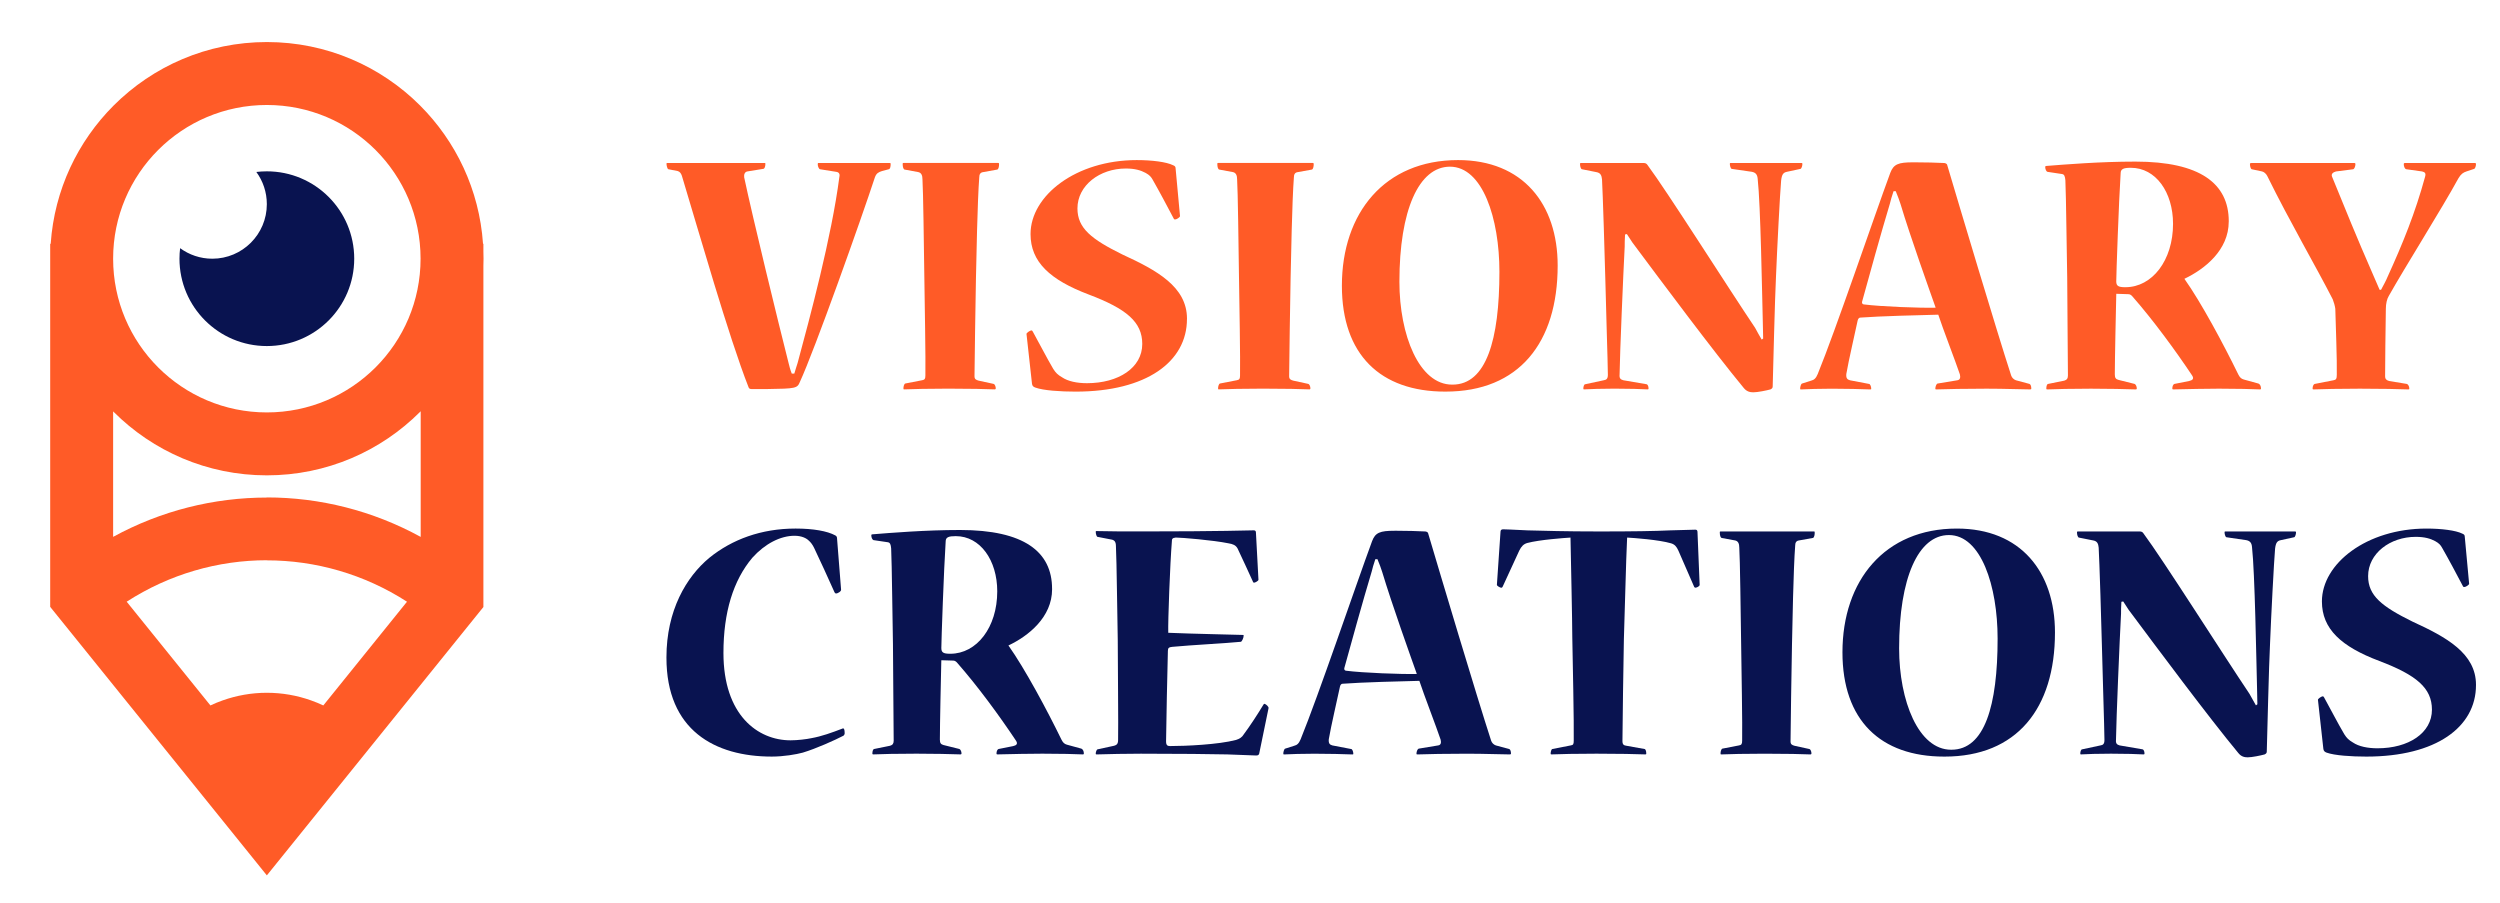
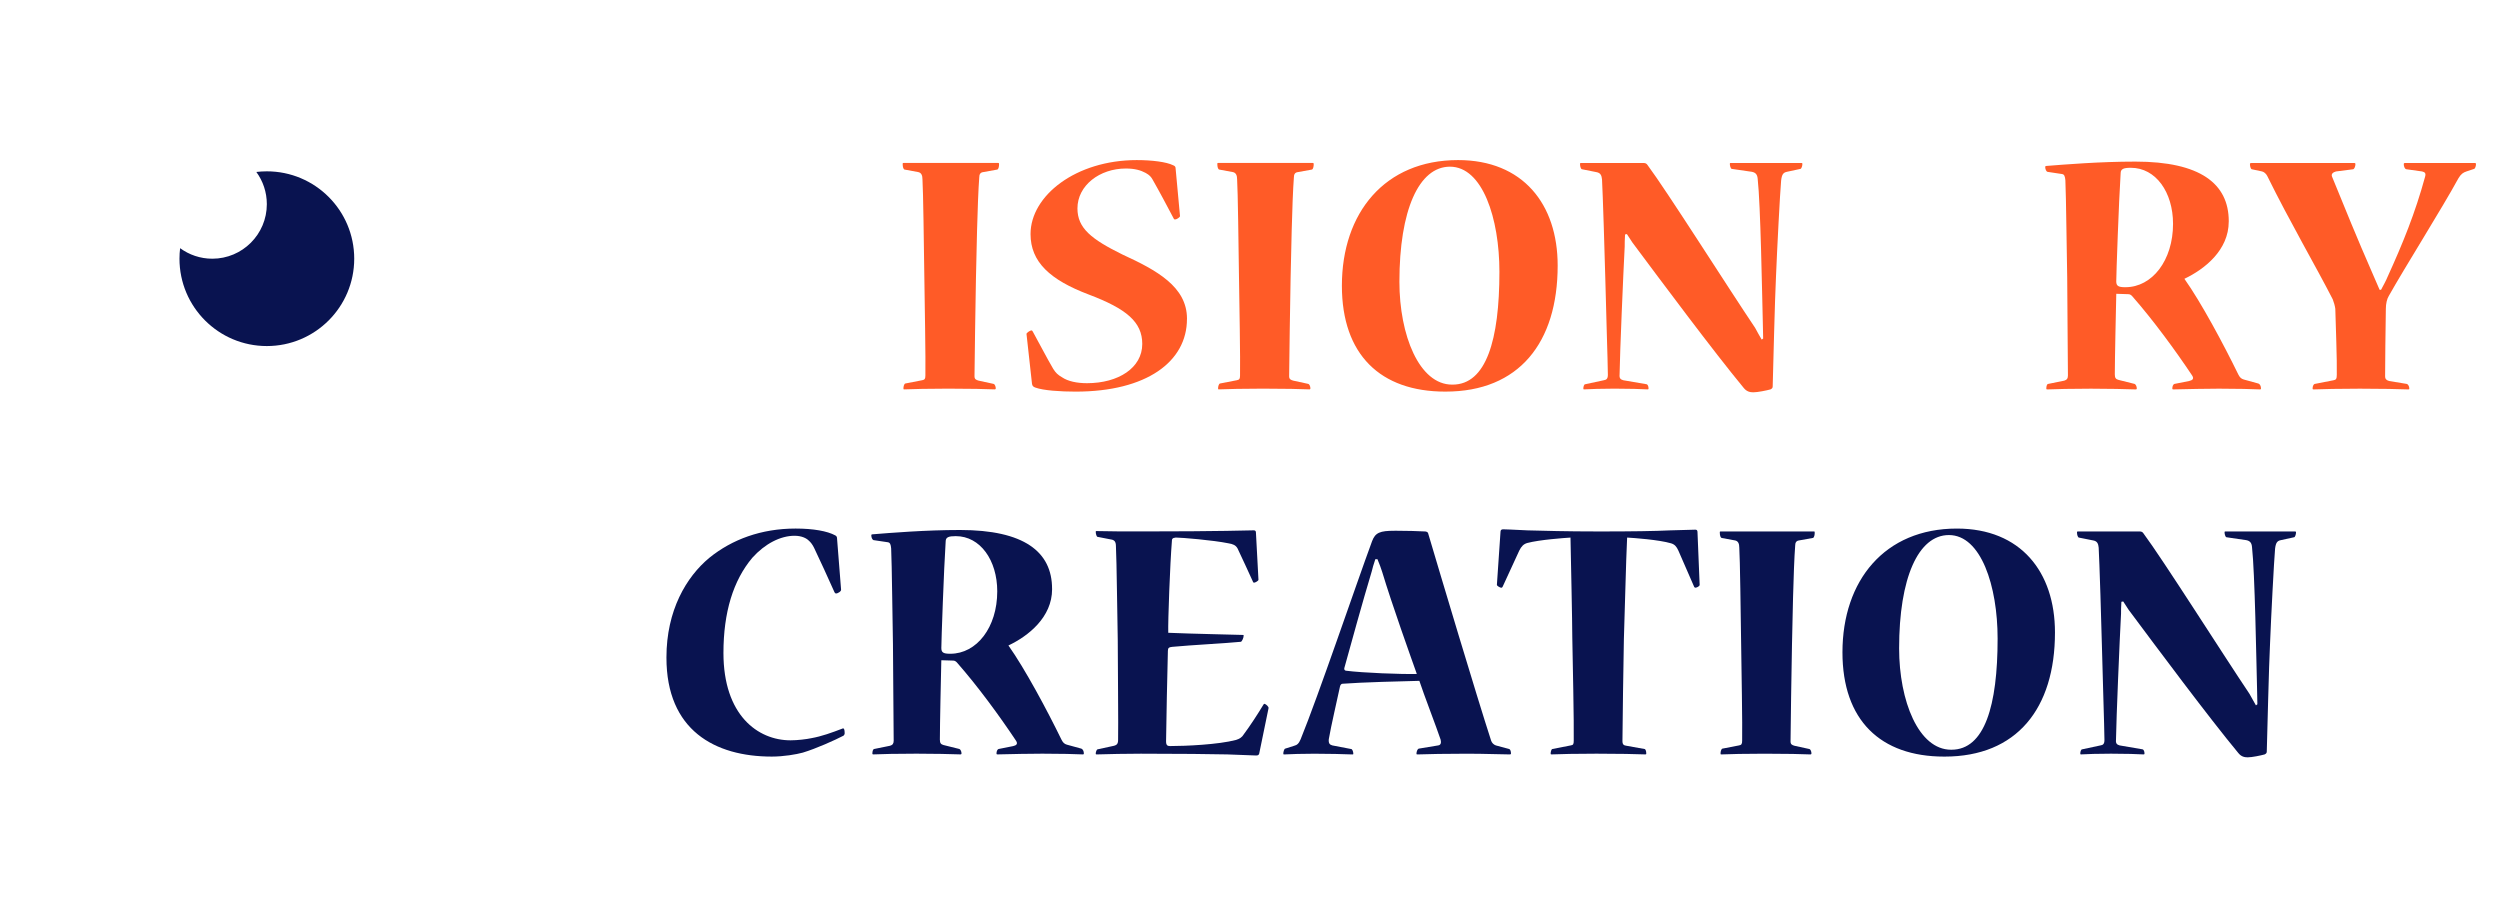
<svg xmlns="http://www.w3.org/2000/svg" version="1.1" id="Calque_1" x="0px" y="0px" width="180px" height="65px" viewBox="0 0 180 65" enable-background="new 0 0 180 65" xml:space="preserve">
  <g>
    <g>
      <g>
        <g>
-           <path fill="#FF5B27" d="M57.189,26.902c0.079-0.29,0.185-0.58,0.238-0.765c0.87-3.217,2.453-9.1,3.007-13.398      c0.052-0.21-0.026-0.344-0.238-0.369l-1.16-0.185c-0.079-0.025-0.158-0.21-0.158-0.343c0-0.081,0-0.106,0.052-0.106h5.117      c0.08,0,0.08,0.025,0.08,0.08c0,0.159-0.026,0.344-0.131,0.369l-0.501,0.134c-0.238,0.076-0.396,0.155-0.501,0.444      c-0.95,2.903-4.352,12.478-5.407,14.746c-0.185,0.448-0.291,0.475-2.348,0.503h-1.134c-0.132,0-0.185-0.055-0.211-0.135      c-1.423-3.614-3.586-11.209-4.799-15.218c-0.054-0.157-0.133-0.29-0.291-0.341l-0.685-0.134      c-0.079-0.025-0.132-0.29-0.132-0.395c0-0.029,0-0.055,0.08-0.055h6.962c0.079,0,0.079,0.025,0.079,0.055      c0,0.185-0.052,0.369-0.158,0.369l-1.133,0.184c-0.185,0.026-0.265,0.21-0.238,0.42c0.607,2.877,2.454,10.446,3.191,13.349      c0.053,0.236,0.133,0.528,0.238,0.79H57.189z" />
          <path fill="#FF5B27" d="M71.879,11.736c0.053,0,0.053,0.025,0.053,0.106c0,0.104-0.026,0.343-0.132,0.368l-1.029,0.185      c-0.184,0.027-0.264,0.158-0.264,0.368c-0.132,1.69-0.211,6.043-0.238,7.255c-0.026,0.979-0.105,6.727-0.105,7.068      c0,0.213,0.105,0.264,0.29,0.318l1.082,0.235c0.105,0.027,0.158,0.213,0.158,0.317c0,0.055-0.027,0.079-0.079,0.079      c-0.45-0.024-1.874-0.053-3.35-0.053c-1.372,0-2.559,0.028-3.166,0.053c-0.052,0-0.052-0.024-0.052-0.079      c0-0.131,0.052-0.317,0.131-0.343l1.213-0.236c0.185-0.028,0.237-0.107,0.237-0.345c0.026-1.056-0.053-5.513-0.079-7.306      c-0.026-1.899-0.079-6.039-0.131-6.806c0-0.29-0.079-0.474-0.291-0.527l-1.002-0.185c-0.079-0.025-0.132-0.185-0.132-0.395      c0-0.055,0-0.08,0.053-0.08H71.879z" />
          <path fill="#FF5B27" d="M85.461,22.973c0,3.061-2.901,5.224-8.018,5.224c-1.081,0-2.321-0.079-2.901-0.293      c-0.132-0.05-0.211-0.104-0.237-0.263l-0.396-3.587c-0.026-0.079,0.264-0.264,0.343-0.264c0.053,0,0.08,0.028,0.106,0.079      c0.501,0.896,0.977,1.847,1.476,2.692c0.186,0.289,0.317,0.42,0.634,0.604c0.421,0.29,1.081,0.425,1.793,0.425      c2.268,0,3.982-1.108,3.982-2.824c0-1.581-1.133-2.531-3.85-3.559c-2.796-1.058-4.194-2.349-4.194-4.354      c0-2.769,3.27-5.327,7.649-5.327c1.081,0,2.136,0.131,2.611,0.369c0.131,0.051,0.185,0.105,0.185,0.238l0.317,3.427      c0,0.08-0.238,0.24-0.343,0.24c-0.054,0-0.08,0-0.106-0.056c-0.5-0.947-1.002-1.899-1.529-2.822      c-0.105-0.184-0.211-0.314-0.501-0.474c-0.343-0.185-0.765-0.315-1.424-0.315c-1.873,0-3.482,1.212-3.482,2.874      c0,1.425,1.003,2.215,3.245,3.321c2.479,1.137,4.642,2.323,4.642,4.618V22.973z" />
          <path fill="#FF5B27" d="M94.533,11.736c0.053,0,0.053,0.025,0.053,0.106c0,0.104-0.027,0.343-0.133,0.368l-1.028,0.185      c-0.184,0.027-0.264,0.158-0.264,0.368c-0.132,1.69-0.21,6.043-0.237,7.255c-0.027,0.979-0.105,6.727-0.105,7.068      c0,0.213,0.105,0.264,0.29,0.318l1.082,0.235c0.105,0.027,0.158,0.213,0.158,0.317c0,0.055-0.025,0.079-0.08,0.079      c-0.447-0.024-1.873-0.053-3.349-0.053c-1.371,0-2.558,0.028-3.165,0.053c-0.053,0-0.053-0.024-0.053-0.079      c0-0.131,0.053-0.317,0.132-0.343l1.213-0.236c0.185-0.028,0.236-0.107,0.236-0.345c0.027-1.056-0.052-5.513-0.079-7.306      c-0.026-1.899-0.078-6.039-0.131-6.806c0-0.29-0.08-0.474-0.291-0.527l-1.003-0.185c-0.079-0.025-0.131-0.185-0.131-0.395      c0-0.055,0-0.08,0.052-0.08H94.533z" />
          <path fill="#FF5B27" d="M104.054,28.196c-4.668,0-7.438-2.665-7.438-7.624c0-5.25,3.087-9.046,8.363-9.046      c4.667,0,7.173,3.165,7.173,7.596c0,5.564-2.794,9.074-8.07,9.074H104.054z M104.582,27.693c2.427,0,3.376-3.217,3.376-8.123      c0-3.851-1.214-7.569-3.561-7.569c-2.242,0-3.64,3.138-3.64,8.283c0,3.85,1.424,7.409,3.797,7.409H104.582z" />
          <path fill="#FF5B27" d="M118.35,11.736c0.132,0,0.211,0.055,0.263,0.134c1.397,1.872,5.855,8.912,7.756,11.736      c0.156,0.289,0.316,0.581,0.474,0.846l0.104-0.08c0-0.423-0.025-0.818-0.025-1.188c-0.052-1.978-0.159-8.44-0.369-10.313      c-0.027-0.318-0.159-0.449-0.421-0.502l-1.452-0.21c-0.078-0.026-0.131-0.24-0.131-0.344c0-0.055,0-0.08,0.053-0.08h5.091      c0.079,0,0.079,0.025,0.079,0.08c0,0.104-0.055,0.317-0.134,0.344l-0.976,0.21c-0.263,0.053-0.369,0.184-0.421,0.633      c-0.08,0.898-0.292,4.957-0.369,6.911c-0.079,1.477-0.211,6.963-0.238,7.913c0,0.106-0.053,0.157-0.157,0.21      c-0.29,0.08-0.924,0.21-1.241,0.21c-0.235,0-0.474-0.051-0.686-0.313c-2.162-2.613-5.934-7.677-8.018-10.474      c-0.104-0.158-0.29-0.447-0.396-0.606l-0.132,0.028c-0.026,0.368-0.026,0.658-0.026,0.868c-0.104,1.979-0.343,7.57-0.369,9.231      c-0.026,0.265,0.079,0.343,0.265,0.397l1.688,0.289c0.079,0.025,0.131,0.159,0.131,0.29c0,0.055,0,0.079-0.079,0.079      c-0.395-0.024-1.345-0.053-2.373-0.053c-0.925,0-1.74,0.028-2.189,0.053c-0.052,0-0.052-0.024-0.052-0.079      c0-0.104,0.052-0.29,0.131-0.29l1.345-0.289c0.186-0.028,0.29-0.107,0.29-0.397c0-0.764-0.158-5.432-0.184-6.908      c-0.026-1.161-0.186-6.331-0.237-7.15c-0.028-0.29-0.105-0.474-0.396-0.527l-1.055-0.21c-0.078-0.025-0.133-0.21-0.133-0.369      c0-0.055,0-0.08,0.08-0.08H118.35z" />
-           <path fill="#FF5B27" d="M137.76,11.686c0.923,0,1.635,0.025,2.217,0.051c0.079,0,0.185,0.055,0.21,0.106      c0.845,2.849,3.56,11.947,4.616,15.191c0.053,0.159,0.186,0.29,0.342,0.345l0.976,0.262c0.08,0.027,0.133,0.159,0.133,0.344      c0,0.028-0.025,0.053-0.079,0.053c-0.554,0-1.819-0.053-3.139-0.053c-1.478,0-2.901,0.028-3.613,0.053      c-0.079,0-0.079-0.024-0.079-0.053c0-0.157,0.079-0.344,0.157-0.369l1.425-0.236c0.21-0.028,0.237-0.214,0.186-0.424      c-0.292-0.87-1.266-3.401-1.556-4.299c-1.188,0.026-4.247,0.106-5.619,0.21c-0.079,0-0.158,0.081-0.186,0.212      c-0.156,0.766-0.658,2.9-0.817,3.853c-0.025,0.315,0.079,0.394,0.265,0.448l1.37,0.262c0.081,0,0.159,0.187,0.159,0.344      c0,0.053-0.026,0.053-0.078,0.053c-0.66-0.024-1.716-0.053-2.771-0.053c-0.896,0-1.688,0.028-2.215,0.053      c-0.053,0-0.053-0.024-0.053-0.079c0-0.08,0.053-0.317,0.132-0.343l0.659-0.21c0.212-0.055,0.342-0.159,0.474-0.475      c1.295-3.166,4.036-11.264,5.223-14.481c0.238-0.633,0.582-0.764,1.637-0.764H137.76z M136.336,13.767      c-0.132,0.397-0.212,0.662-0.264,0.897c-0.66,2.189-1.505,5.25-2.005,7.07c-0.026,0.104,0.052,0.184,0.131,0.184      c1.214,0.157,4.037,0.265,5.17,0.236c-0.446-1.266-1.818-5.088-2.53-7.463c-0.081-0.237-0.186-0.556-0.344-0.925H136.336z" />
          <path fill="#FF5B27" d="M160.469,15.957c0,2.057-1.742,3.429-3.192,4.116c1.213,1.712,2.822,4.72,3.878,6.882      c0.104,0.21,0.21,0.316,0.394,0.369l1.056,0.291c0.133,0.053,0.185,0.212,0.185,0.343c0,0.055,0,0.079-0.078,0.079      c-0.686-0.024-1.479-0.053-2.954-0.053c-1.002,0-2.084,0.028-3.271,0.053c-0.079,0-0.079-0.024-0.079-0.079      c0-0.131,0.053-0.29,0.157-0.317l1.055-0.21c0.237-0.052,0.371-0.159,0.213-0.396c-1.214-1.818-2.798-3.983-4.326-5.724      c-0.08-0.079-0.159-0.13-0.265-0.13c-0.133,0-0.659-0.028-0.87-0.028c-0.025,1.11-0.106,4.747-0.106,5.803      c0,0.266,0.081,0.345,0.266,0.396l1.16,0.29c0.079,0.027,0.157,0.187,0.157,0.317c0,0.055-0.026,0.079-0.078,0.079      c-0.737-0.024-1.899-0.053-3.218-0.053c-1.346,0-2.584,0.028-3.139,0.053c-0.079,0-0.079-0.024-0.079-0.079      c0-0.158,0.052-0.317,0.132-0.317l1.161-0.235c0.184-0.055,0.263-0.159,0.263-0.371c0-1.026-0.052-5.774-0.052-7.04      c-0.027-1.057-0.08-6.042-0.132-7.017c-0.027-0.289-0.079-0.424-0.237-0.448l-1.056-0.159c-0.079-0.026-0.158-0.185-0.158-0.344      c0-0.025,0-0.08,0.079-0.08c1.319-0.104,3.851-0.313,6.409-0.313c4.668,0,6.727,1.58,6.727,4.297V15.957z M153.031,20.679      c1.924,0,3.428-1.926,3.428-4.564c0-2.269-1.238-4.034-3.034-4.034c-0.527,0-0.738,0.08-0.738,0.395      c-0.132,2.005-0.316,7.307-0.316,7.782c0,0.315,0.132,0.422,0.634,0.422H153.031z" />
          <path fill="#FF5B27" d="M178.19,11.736c0.054,0,0.081,0.025,0.081,0.08c0,0.13-0.055,0.317-0.133,0.344l-0.554,0.184      c-0.237,0.079-0.396,0.186-0.582,0.5c-1.131,2.085-3.876,6.438-5.01,8.467c-0.131,0.211-0.211,0.555-0.211,0.924      c-0.026,1.056-0.053,4.483-0.053,4.853c0,0.213,0.104,0.292,0.289,0.344l1.268,0.21c0.104,0.027,0.184,0.187,0.184,0.317      c0,0.055,0,0.079-0.08,0.079c-0.632-0.024-1.951-0.053-3.48-0.053c-1.398,0-2.743,0.028-3.324,0.053      c-0.077,0-0.077-0.024-0.077-0.079c0-0.131,0.052-0.29,0.158-0.317l1.343-0.262c0.186-0.028,0.24-0.107,0.24-0.397      c0.025-1.003-0.081-3.716-0.107-4.747c-0.025-0.21-0.105-0.475-0.185-0.685c-1.187-2.323-3.111-5.62-4.72-8.89      c-0.08-0.157-0.239-0.29-0.369-0.316l-0.741-0.158c-0.077-0.025-0.131-0.21-0.131-0.369c0-0.055,0.027-0.08,0.106-0.08h7.411      c0.052,0,0.078,0.025,0.078,0.08c0,0.159-0.078,0.344-0.156,0.369l-1.241,0.158c-0.186,0.052-0.369,0.159-0.289,0.369      c0.948,2.32,1.768,4.354,2.9,6.937c0.105,0.238,0.371,0.869,0.526,1.213h0.106c0.186-0.344,0.37-0.685,0.476-0.948      c1.082-2.374,1.977-4.563,2.689-7.175c0.08-0.265,0-0.344-0.211-0.396l-1.134-0.158c-0.132-0.025-0.185-0.239-0.185-0.369      c0-0.055,0.027-0.08,0.079-0.08H178.19z" />
        </g>
      </g>
      <g>
        <g>
          <path fill="#091350" d="M47.984,47.33c0-3.378,1.428-5.793,3.091-7.17c1.636-1.324,3.741-2.104,6.208-2.104      c1.273,0,2.287,0.182,2.858,0.493c0.103,0.053,0.129,0.13,0.129,0.26l0.287,3.637c0.025,0.13-0.234,0.285-0.364,0.285      c-0.026,0-0.051,0-0.104-0.077c-0.493-1.092-1.064-2.364-1.48-3.221c-0.104-0.208-0.233-0.391-0.39-0.521      c-0.156-0.155-0.494-0.337-1.013-0.337c-1.013,0-2.13,0.572-3.039,1.584c-1.377,1.637-2.079,3.923-2.079,6.858      c0,4.468,2.468,6.286,4.832,6.286c0.494,0,1.143-0.077,1.506-0.156c0.728-0.13,1.455-0.39,2.26-0.701      c0.078-0.025,0.13,0.077,0.13,0.338c0,0.078-0.025,0.131-0.079,0.182c-0.596,0.312-1.974,0.935-2.934,1.222      c-0.468,0.129-1.377,0.286-2.234,0.286c-4.104,0-7.585-1.897-7.585-7.119V47.33z" />
          <path fill="#091350" d="M75.751,42.421c0,2.024-1.715,3.377-3.144,4.053c1.195,1.687,2.779,4.649,3.818,6.778      c0.104,0.209,0.208,0.313,0.39,0.364l1.039,0.285c0.13,0.052,0.182,0.209,0.182,0.337c0,0.054,0,0.079-0.078,0.079      c-0.676-0.025-1.455-0.052-2.91-0.052c-0.987,0-2.052,0.026-3.221,0.052c-0.078,0-0.078-0.025-0.078-0.079      c0-0.128,0.052-0.285,0.155-0.311l1.04-0.207c0.234-0.052,0.363-0.156,0.208-0.39c-1.195-1.793-2.753-3.924-4.26-5.638      c-0.079-0.077-0.156-0.129-0.261-0.129c-0.129,0-0.649-0.026-0.856-0.026c-0.026,1.092-0.104,4.675-0.104,5.714      c0,0.261,0.077,0.338,0.259,0.391l1.144,0.285c0.077,0.025,0.155,0.183,0.155,0.311c0,0.054-0.026,0.079-0.078,0.079      c-0.727-0.025-1.871-0.052-3.169-0.052c-1.325,0-2.545,0.026-3.091,0.052c-0.079,0-0.079-0.025-0.079-0.079      c0-0.155,0.053-0.311,0.131-0.311l1.143-0.233c0.181-0.052,0.259-0.156,0.259-0.363c0-1.014-0.052-5.689-0.052-6.937      c-0.026-1.037-0.078-5.948-0.13-6.909c-0.026-0.285-0.078-0.415-0.233-0.442l-1.04-0.154c-0.079-0.027-0.156-0.183-0.156-0.339      c0-0.025,0-0.078,0.077-0.078c1.299-0.104,3.793-0.312,6.313-0.312c4.598,0,6.625,1.559,6.625,4.234V42.421z M68.426,47.07      c1.896,0,3.376-1.896,3.376-4.494c0-2.234-1.221-3.974-2.987-3.974c-0.52,0-0.727,0.077-0.727,0.389      c-0.131,1.975-0.312,7.194-0.312,7.664c0,0.313,0.13,0.415,0.623,0.415H68.426z" />
          <path fill="#091350" d="M90.661,54.266c-0.027,0.079-0.079,0.13-0.208,0.13c-0.182,0-0.779-0.026-2.079-0.078      c-1.298-0.025-3.273-0.052-6.234-0.052c-1.013,0-2.312,0.026-3.169,0.052c-0.078,0-0.078-0.025-0.078-0.052      c0-0.104,0.052-0.285,0.129-0.313l1.195-0.259c0.182-0.052,0.286-0.13,0.286-0.416c0.026-0.778-0.025-6.053-0.025-7.222      c-0.026-1.012-0.078-5.869-0.131-6.727c0-0.312-0.103-0.417-0.259-0.469l-1.066-0.207c-0.052,0-0.129-0.183-0.129-0.364      c0-0.025,0-0.052,0.052-0.052c0.623,0,1.221,0.026,1.767,0.026c0.545,0,1.039,0,1.454,0c5.793,0,7.793-0.079,8.105-0.079      c0.104,0,0.156,0.053,0.156,0.157l0.182,3.402c0,0.079-0.235,0.209-0.312,0.209c-0.026,0-0.053,0-0.078-0.054      c-0.364-0.805-0.727-1.583-1.118-2.415c-0.13-0.233-0.337-0.313-0.649-0.364c-1.143-0.232-3.403-0.415-3.792-0.415      c-0.26,0.025-0.286,0.104-0.286,0.285c-0.129,1.584-0.285,5.715-0.26,6.572c1.792,0.078,4.702,0.13,5.378,0.155      c0.051,0,0.051,0.026,0.051,0.054c0,0.154-0.13,0.44-0.208,0.44c-1.013,0.104-3.584,0.234-4.936,0.364      c-0.234,0.024-0.311,0.078-0.311,0.284c-0.026,0.858-0.131,5.793-0.131,6.521c0,0.286,0.104,0.338,0.287,0.338      c1.117,0,3.48-0.104,4.753-0.442c0.26-0.078,0.442-0.208,0.545-0.39c0.519-0.701,0.987-1.428,1.429-2.156      c0.026-0.053,0.052-0.053,0.077-0.053c0.105,0.027,0.312,0.209,0.287,0.313L90.661,54.266z" />
          <path fill="#091350" d="M100.426,38.213c0.909,0,1.61,0.025,2.183,0.052c0.078,0,0.182,0.051,0.207,0.103      c0.832,2.808,3.506,11.768,4.547,14.964c0.052,0.155,0.182,0.285,0.337,0.338l0.962,0.259c0.077,0.025,0.129,0.155,0.129,0.338      c0,0.026-0.025,0.052-0.077,0.052c-0.546,0-1.792-0.052-3.091-0.052c-1.456,0-2.858,0.026-3.559,0.052      c-0.079,0-0.079-0.025-0.079-0.052c0-0.155,0.079-0.338,0.156-0.364l1.403-0.232c0.207-0.026,0.233-0.208,0.181-0.417      c-0.285-0.857-1.246-3.351-1.531-4.233c-1.17,0.026-4.183,0.104-5.535,0.209c-0.077,0-0.155,0.077-0.181,0.206      c-0.156,0.755-0.649,2.857-0.806,3.794c-0.025,0.311,0.078,0.389,0.26,0.441l1.351,0.259c0.079,0,0.156,0.183,0.156,0.338      c0,0.052-0.026,0.052-0.078,0.052c-0.649-0.025-1.689-0.052-2.728-0.052c-0.882,0-1.663,0.026-2.182,0.052      c-0.052,0-0.052-0.025-0.052-0.079c0-0.076,0.052-0.311,0.129-0.337l0.65-0.207c0.208-0.052,0.337-0.156,0.467-0.467      c1.273-3.117,3.975-11.092,5.144-14.264c0.233-0.621,0.572-0.751,1.611-0.751H100.426z M99.023,40.264      c-0.129,0.391-0.208,0.65-0.26,0.884c-0.649,2.156-1.48,5.169-1.974,6.961c-0.026,0.105,0.051,0.183,0.129,0.183      c1.195,0.154,3.976,0.261,5.093,0.233c-0.442-1.247-1.793-5.013-2.495-7.35c-0.078-0.236-0.182-0.547-0.338-0.911H99.023z" />
          <path fill="#091350" d="M122.375,42.108c0,0.104-0.207,0.207-0.312,0.207c-0.026,0-0.053-0.024-0.078-0.051l-1.143-2.623      c-0.13-0.286-0.261-0.441-0.52-0.521c-0.883-0.26-2.702-0.39-3.169-0.415c-0.079,1.532-0.182,5.923-0.233,7.3      c-0.027,1.454-0.104,6.312-0.104,7.351c0,0.26,0.104,0.313,0.286,0.338l1.299,0.233c0.077,0,0.129,0.155,0.129,0.311      c0,0.054,0,0.079-0.077,0.079c-0.571-0.025-2-0.052-3.507-0.052c-1.377,0-2.649,0.026-3.222,0.052      c-0.078,0-0.078-0.025-0.078-0.052c0-0.13,0.052-0.338,0.13-0.338l1.326-0.259c0.182-0.026,0.207-0.104,0.207-0.364      c0.025-1.039-0.079-6.182-0.104-7.403c0-1.038-0.103-5.87-0.13-7.195c-0.44,0.025-2.233,0.155-3.116,0.39      c-0.26,0.077-0.417,0.234-0.572,0.546l-1.195,2.597c-0.025,0.053-0.051,0.077-0.104,0.077c-0.079,0-0.312-0.13-0.312-0.207      l0.26-3.818c0-0.104,0.052-0.182,0.182-0.182c0.208,0,0.701,0.027,1.767,0.077c1.09,0.027,2.727,0.079,5.169,0.079      c2.364,0,4-0.026,5.092-0.079c1.092-0.025,1.637-0.05,1.818-0.05c0.104,0,0.155,0.05,0.155,0.18L122.375,42.108z" />
          <path fill="#091350" d="M130.607,38.265c0.052,0,0.052,0.025,0.052,0.103c0,0.104-0.025,0.339-0.13,0.364l-1.013,0.182      c-0.183,0.026-0.262,0.157-0.262,0.363c-0.129,1.662-0.206,5.95-0.231,7.144c-0.027,0.963-0.104,6.626-0.104,6.963      c0,0.207,0.104,0.26,0.286,0.312l1.065,0.233c0.103,0.025,0.154,0.208,0.154,0.311c0,0.054-0.025,0.079-0.078,0.079      c-0.44-0.025-1.845-0.052-3.299-0.052c-1.35,0-2.519,0.026-3.115,0.052c-0.053,0-0.053-0.025-0.053-0.079      c0-0.128,0.053-0.311,0.128-0.337l1.197-0.232c0.18-0.026,0.231-0.104,0.231-0.338c0.027-1.04-0.052-5.43-0.076-7.196      c-0.026-1.87-0.078-5.947-0.13-6.701c0-0.285-0.078-0.47-0.286-0.521l-0.988-0.182c-0.076-0.025-0.13-0.182-0.13-0.389      c0-0.053,0-0.078,0.054-0.078H130.607z" />
          <path fill="#091350" d="M139.984,54.475c-4.599,0-7.327-2.625-7.327-7.507c0-5.171,3.04-8.911,8.237-8.911      c4.596,0,7.064,3.118,7.064,7.48c0,5.481-2.754,8.938-7.948,8.938H139.984z M140.503,53.98c2.391,0,3.325-3.169,3.325-8.001      c0-3.794-1.195-7.455-3.506-7.455c-2.209,0-3.585,3.091-3.585,8.155c0,3.795,1.401,7.301,3.74,7.301H140.503z" />
          <path fill="#091350" d="M154.063,38.265c0.129,0,0.208,0.051,0.259,0.13c1.377,1.844,5.769,8.779,7.638,11.559      c0.156,0.285,0.313,0.572,0.467,0.833l0.104-0.079c0-0.415-0.024-0.806-0.024-1.168c-0.052-1.949-0.155-8.313-0.363-10.157      c-0.026-0.312-0.156-0.442-0.417-0.493l-1.428-0.209c-0.077-0.025-0.13-0.233-0.13-0.337c0-0.053,0-0.078,0.053-0.078h5.014      c0.076,0,0.076,0.025,0.076,0.078c0,0.104-0.052,0.312-0.13,0.337l-0.961,0.209c-0.259,0.051-0.364,0.182-0.416,0.622      c-0.077,0.882-0.286,4.885-0.361,6.806c-0.079,1.455-0.209,6.859-0.236,7.794c0,0.104-0.051,0.155-0.155,0.207      c-0.285,0.078-0.908,0.209-1.22,0.209c-0.234,0-0.469-0.052-0.676-0.313c-2.132-2.572-5.845-7.559-7.897-10.313      c-0.103-0.155-0.285-0.442-0.389-0.598l-0.131,0.025c-0.025,0.364-0.025,0.649-0.025,0.858      c-0.104,1.947-0.338,7.454-0.364,9.091c-0.025,0.26,0.078,0.338,0.261,0.391l1.662,0.284c0.077,0.027,0.129,0.157,0.129,0.285      c0,0.054,0,0.079-0.078,0.079c-0.389-0.025-1.324-0.052-2.337-0.052c-0.909,0-1.714,0.026-2.157,0.052      c-0.05,0-0.05-0.025-0.05-0.079c0-0.103,0.05-0.285,0.128-0.285l1.326-0.284c0.182-0.026,0.285-0.104,0.285-0.391      c0-0.754-0.155-5.351-0.183-6.805c-0.024-1.144-0.182-6.235-0.232-7.04c-0.026-0.285-0.104-0.47-0.391-0.521l-1.039-0.207      c-0.076-0.026-0.131-0.209-0.131-0.363c0-0.053,0-0.078,0.079-0.078H154.063z" />
-           <path fill="#091350" d="M178.271,49.33c0,3.013-2.859,5.145-7.897,5.145c-1.067,0-2.287-0.079-2.86-0.286      c-0.128-0.053-0.205-0.105-0.231-0.261l-0.39-3.532c-0.027-0.078,0.26-0.261,0.337-0.261c0.053,0,0.079,0.027,0.104,0.078      c0.492,0.883,0.962,1.818,1.454,2.65c0.182,0.285,0.313,0.415,0.625,0.598c0.415,0.284,1.063,0.416,1.766,0.416      c2.234,0,3.921-1.092,3.921-2.781c0-1.557-1.116-2.493-3.791-3.506c-2.754-1.04-4.131-2.312-4.131-4.286      c0-2.729,3.221-5.247,7.534-5.247c1.063,0,2.104,0.129,2.571,0.363c0.13,0.052,0.181,0.104,0.181,0.234l0.313,3.376      c0,0.078-0.234,0.234-0.339,0.234c-0.052,0-0.077,0-0.104-0.052c-0.493-0.936-0.986-1.871-1.507-2.779      c-0.104-0.182-0.206-0.313-0.492-0.47c-0.338-0.182-0.754-0.31-1.404-0.31c-1.844,0-3.427,1.194-3.427,2.831      c0,1.403,0.986,2.182,3.194,3.271c2.441,1.118,4.573,2.287,4.573,4.548V49.33z" />
        </g>
      </g>
    </g>
    <g>
-       <path fill-rule="evenodd" clip-rule="evenodd" fill="#FF5B27" d="M34.309,44.319L20.975,60.844l-1.762,2.183l-1.76-2.183    l-4.572-5.667l-1.417-1.754h0l-7.346-9.104l-0.504-0.625v-0.791V18.626v-1.057l0.037-0.031c0.268-3.874,1.949-7.359,4.532-9.942    c2.823-2.822,6.724-4.569,11.03-4.569c4.308,0,8.209,1.747,11.032,4.569c2.583,2.584,4.264,6.069,4.531,9.943l0.028,0.023v0.54    c0.007,0.174,0.01,0.348,0.01,0.523c0,0.175-0.002,0.351-0.01,0.523v23.754v0.802L34.309,44.319L34.309,44.319z M8.145,29.618    v9.036c3.453-1.887,7.259-2.83,11.069-2.83v-0.009c3.808,0,7.618,0.947,11.076,2.842v-9.049l-0.045,0.048    c-2.823,2.823-6.724,4.569-11.032,4.569c-4.306,0-8.207-1.746-11.03-4.569L8.145,29.618L8.145,29.618z M27.04,10.799    c-2.002-2.002-4.771-3.24-7.828-3.24c-3.057,0-5.823,1.238-7.825,3.24c-2.004,2.004-3.242,4.771-3.242,7.827    s1.238,5.825,3.242,7.827c2.002,2.002,4.769,3.242,7.825,3.242c3.057,0,5.825-1.24,7.828-3.242    c2.002-2.002,3.241-4.771,3.241-7.827S29.042,12.803,27.04,10.799L27.04,10.799z M15.15,50.792    c0.287-0.136,0.583-0.259,0.887-0.365c1.001-0.354,2.07-0.547,3.175-0.547c1.107,0,2.176,0.192,3.178,0.547    c0.303,0.106,0.599,0.229,0.888,0.365l6.025-7.469c-3.078-1.984-6.584-2.978-10.09-2.978v-0.008    c-3.503,0-7.008,0.995-10.092,2.985L15.15,50.792z" />
      <path fill-rule="evenodd" clip-rule="evenodd" fill="#091350" d="M19.212,12.336c-0.254,0-0.508,0.016-0.756,0.045    c0.476,0.65,0.756,1.451,0.756,2.318c0,2.168-1.757,3.928-3.926,3.928c-0.867,0-1.668-0.282-2.317-0.758    c-0.032,0.249-0.047,0.501-0.047,0.757c0,3.475,2.817,6.29,6.29,6.29c3.475,0,6.292-2.815,6.292-6.29S22.688,12.336,19.212,12.336    L19.212,12.336z" />
    </g>
  </g>
</svg>